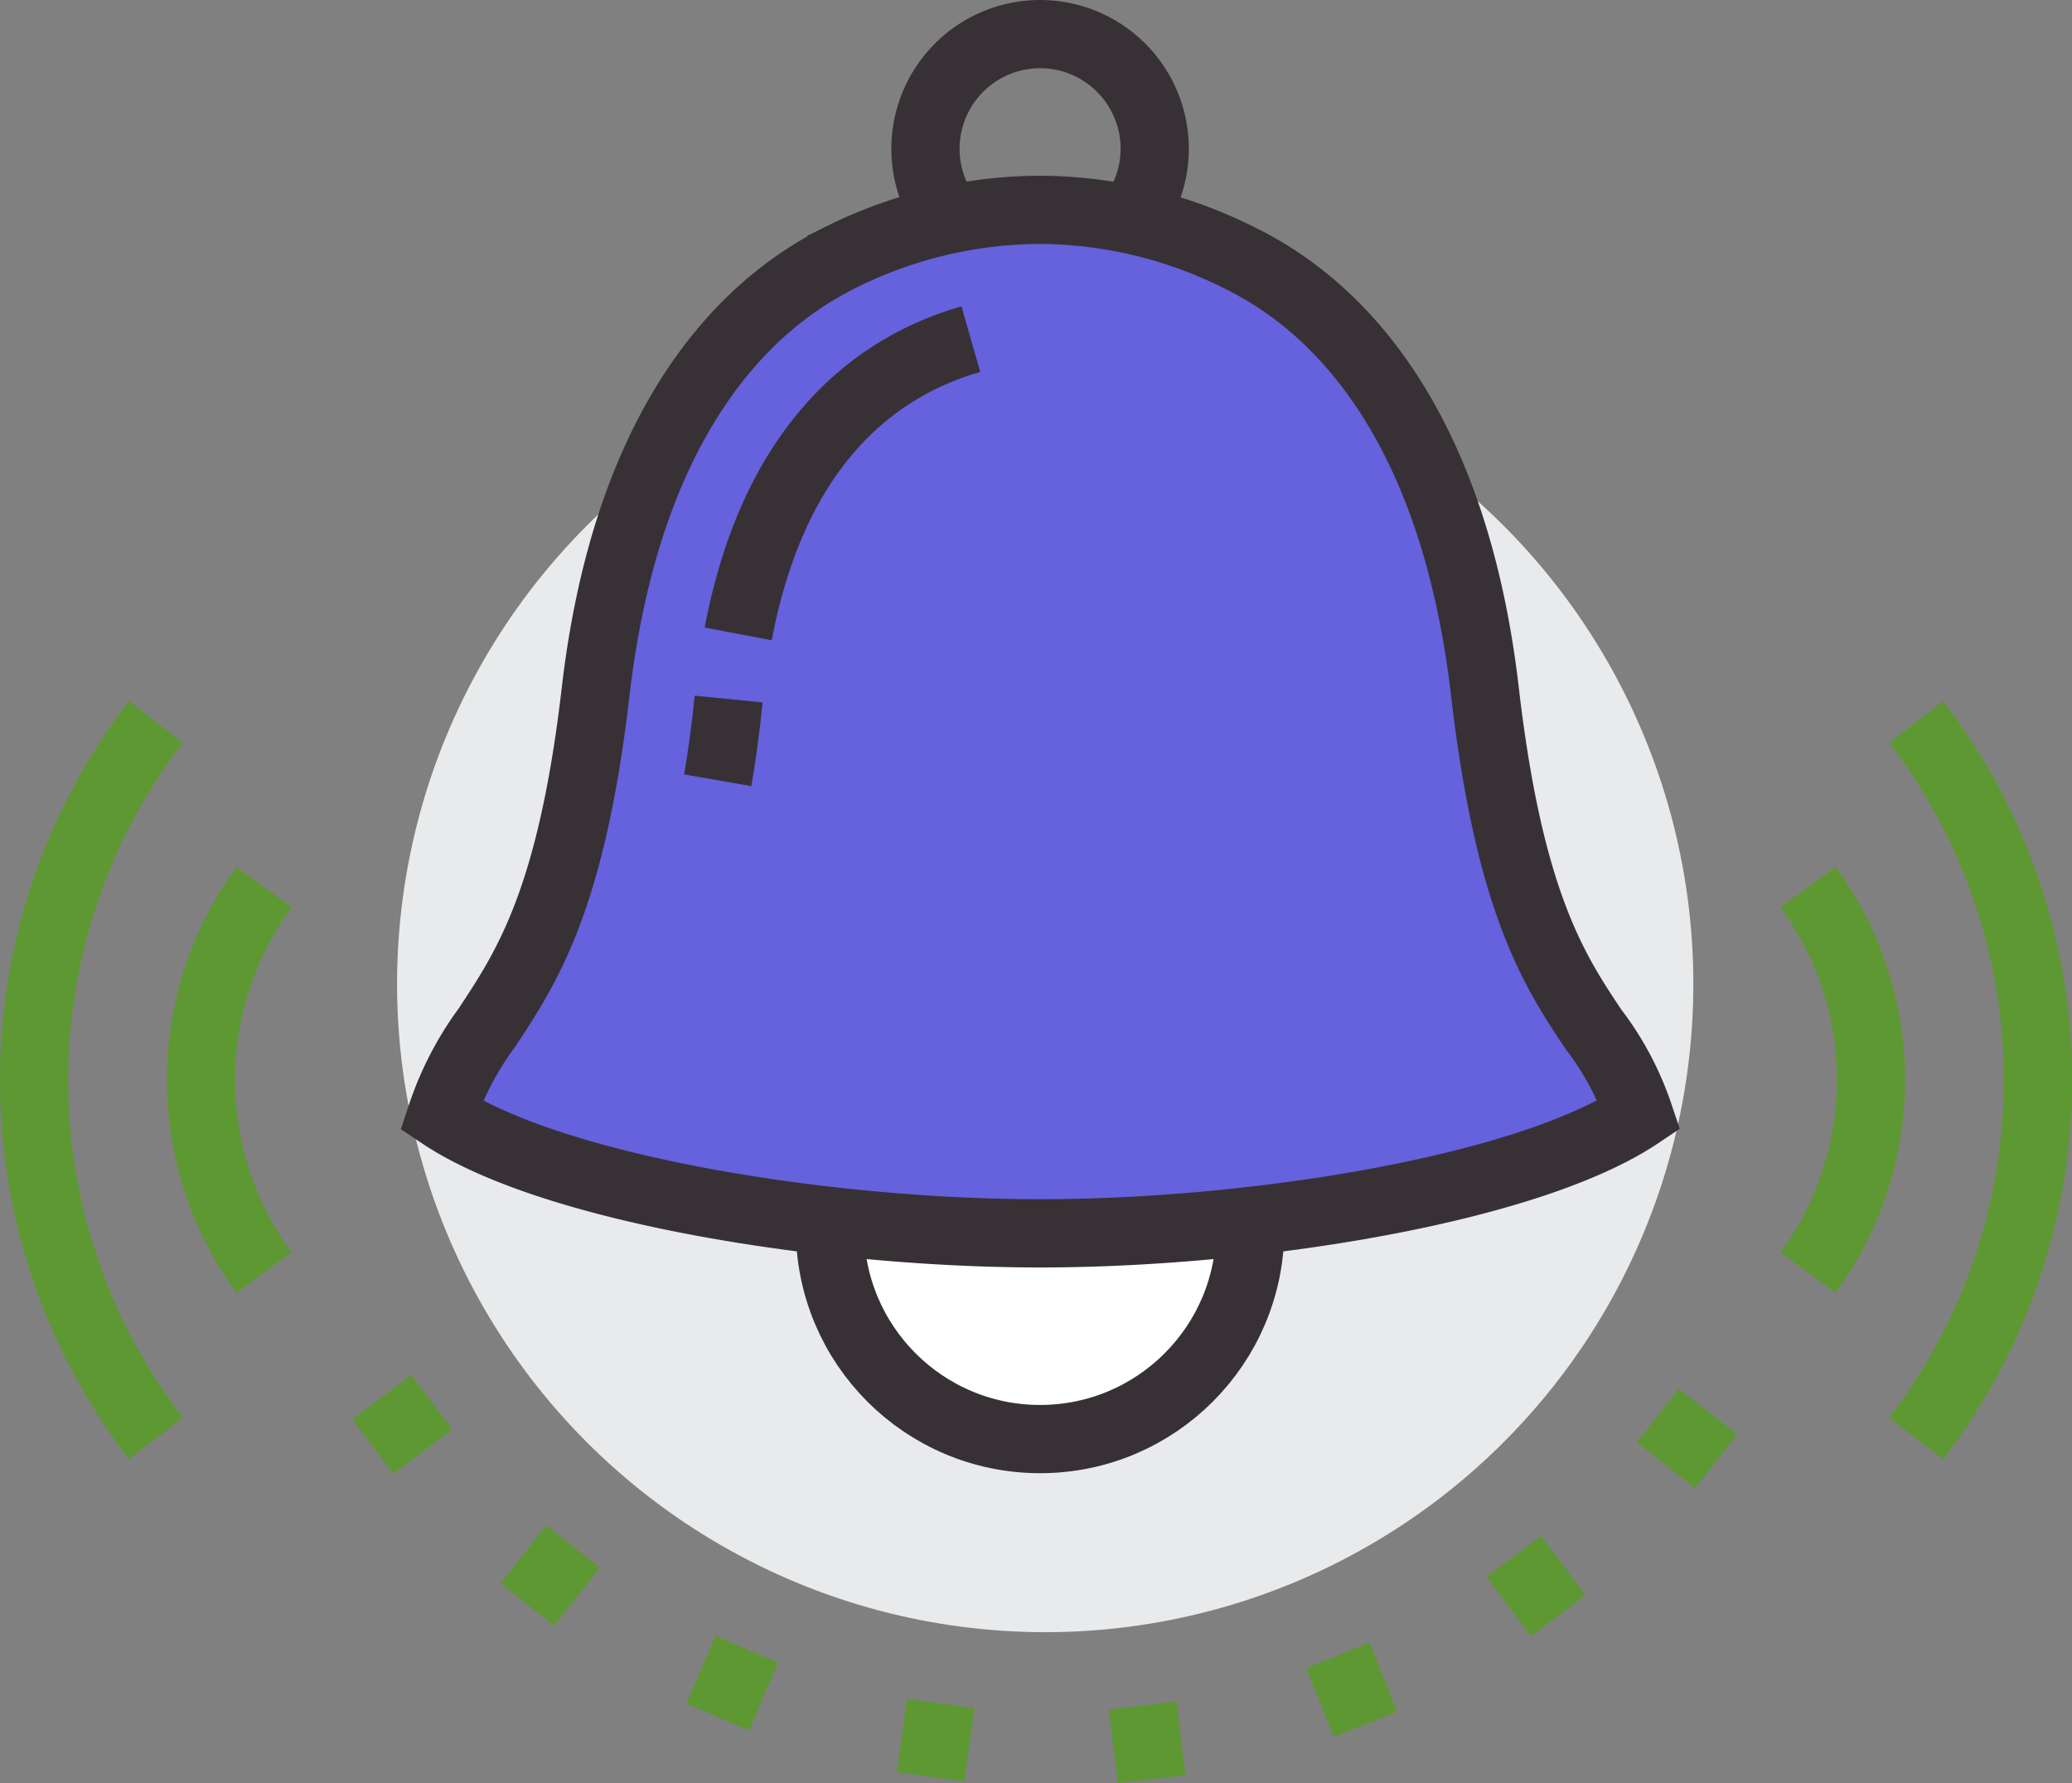
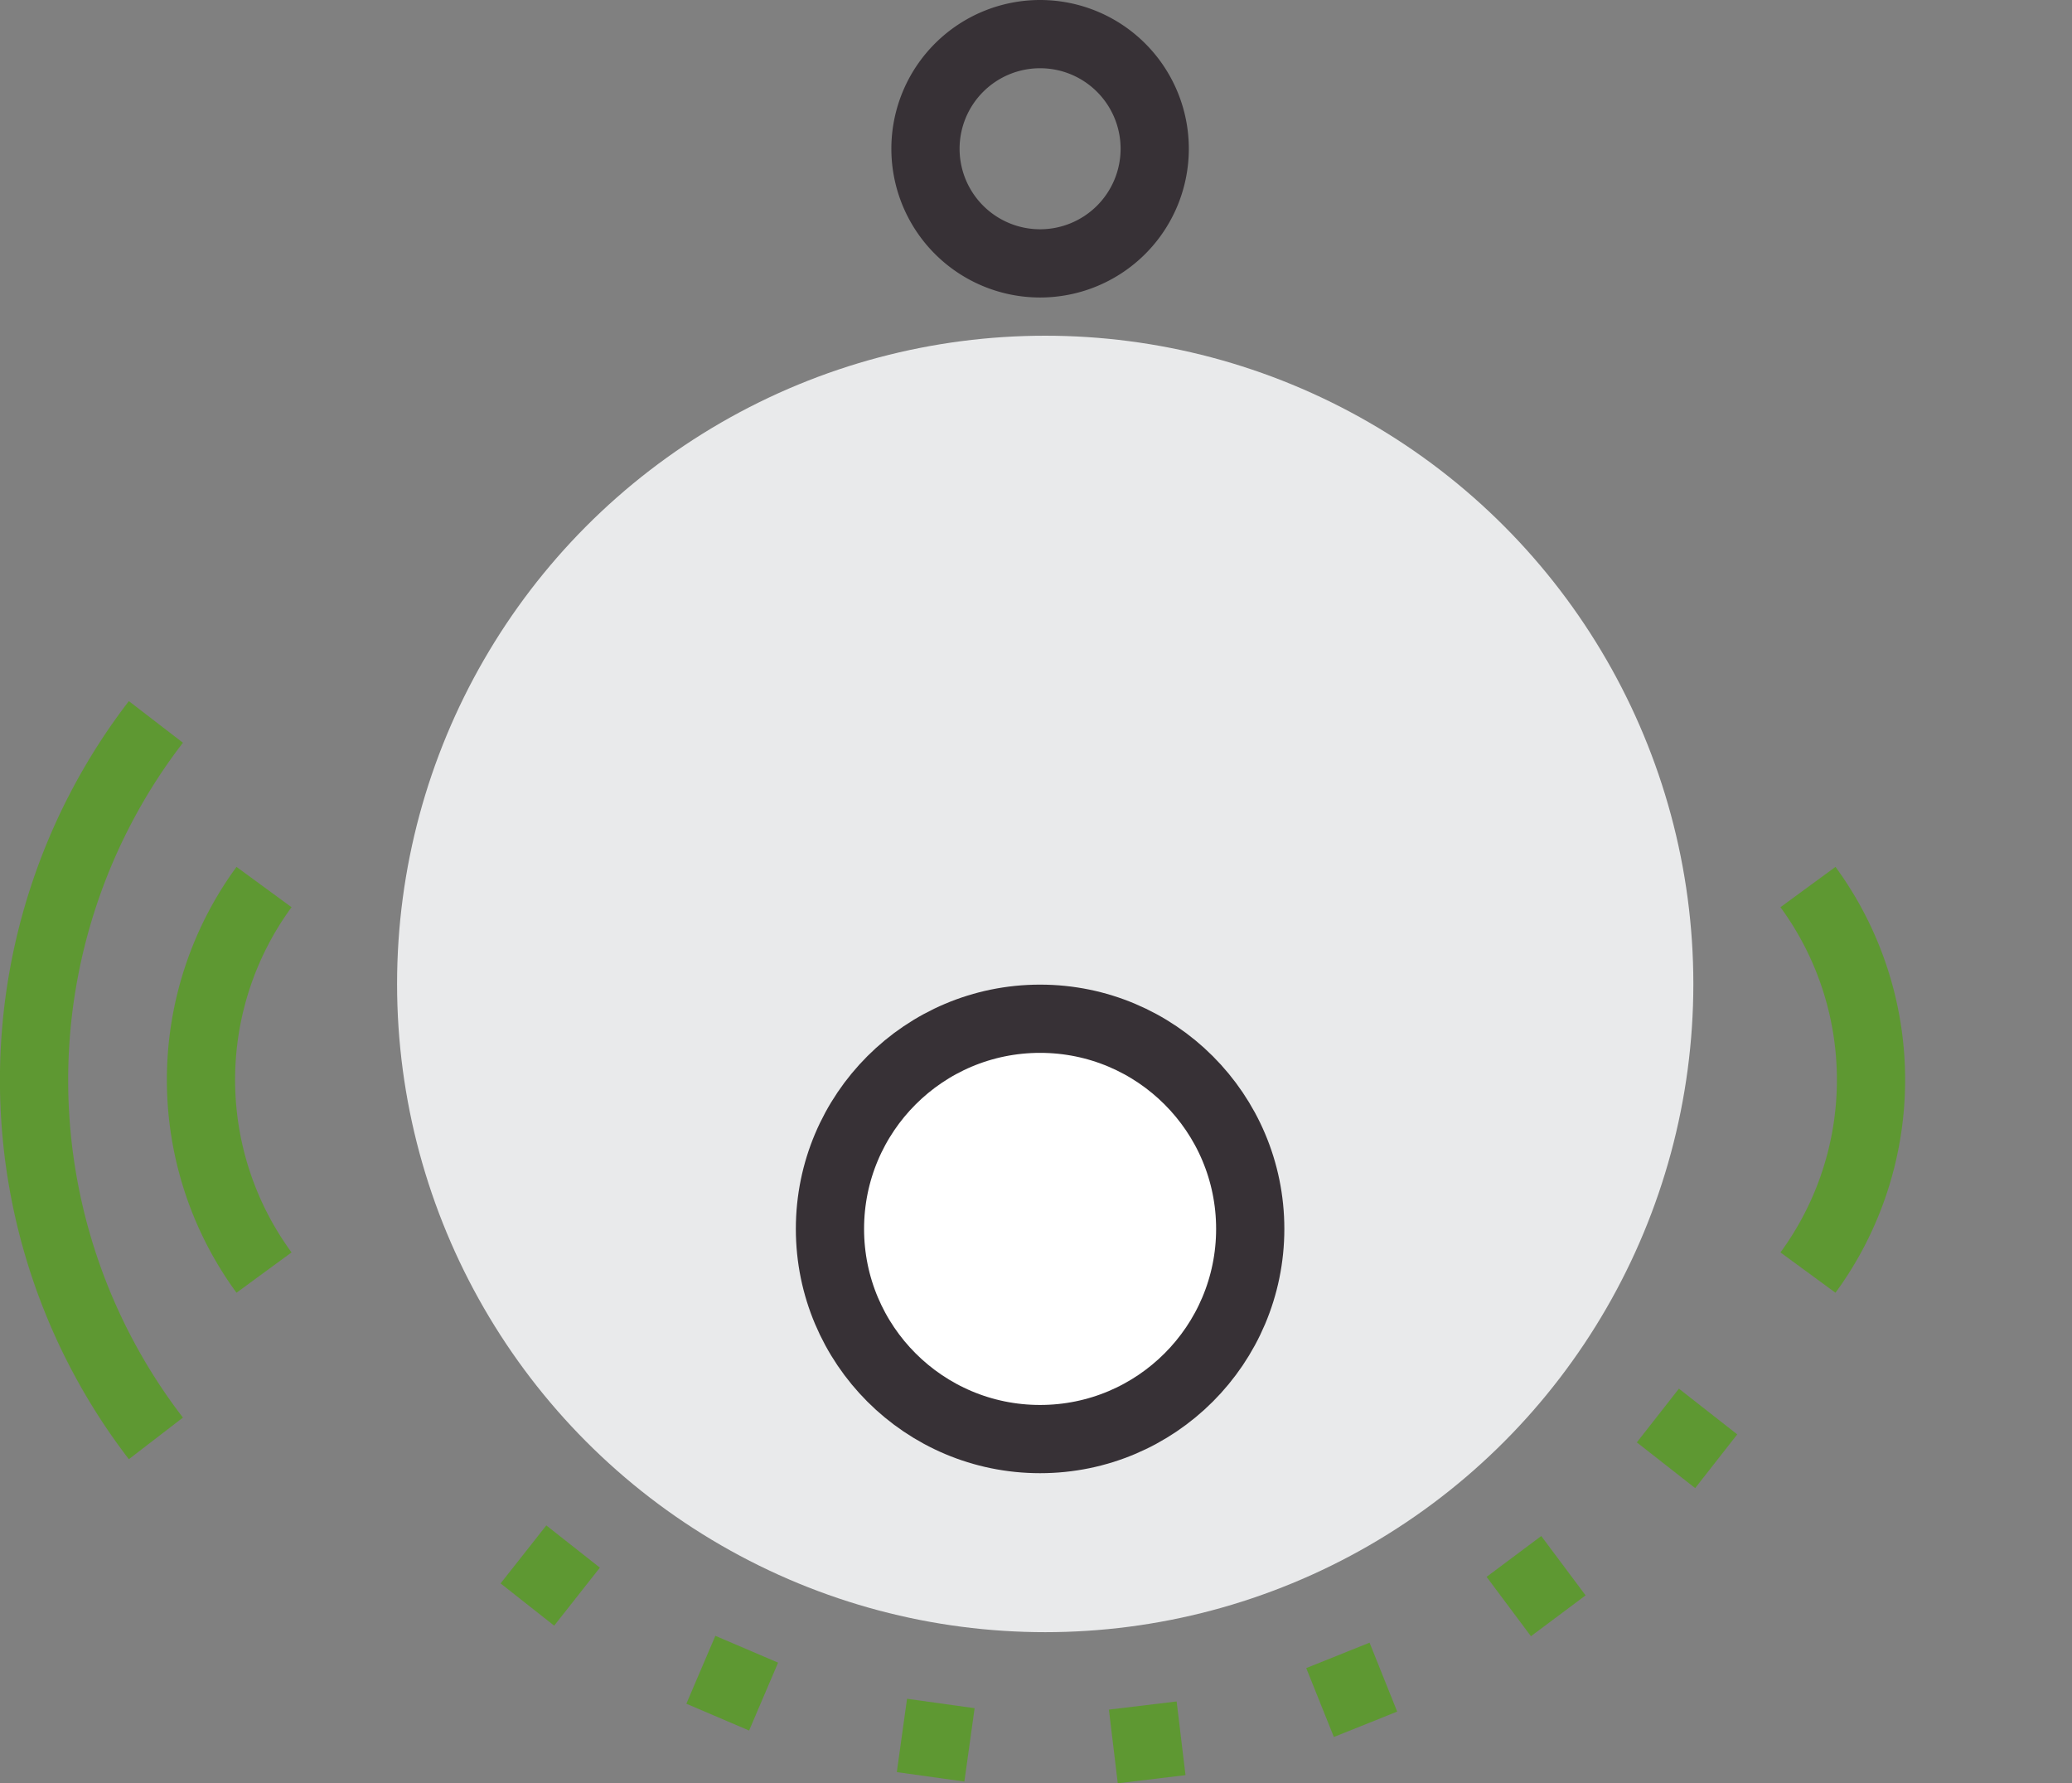
<svg xmlns="http://www.w3.org/2000/svg" viewBox="0 0 60.74 52.27">
  <rect x="0" y="0" width="60.74" height="52.27" fill="#808080" stroke="none" />
  <defs>
    <style>.cls-1,.cls-4{fill:none;}.cls-1{stroke:#5e9832;}.cls-1,.cls-3,.cls-4,.cls-5{stroke-miterlimit:10;stroke-width:2px;}.cls-2{fill:#e9eaeb;}.cls-3{fill:#fff;}.cls-3,.cls-4,.cls-5{stroke:#373136;}.cls-5{fill:#6661dc;}</style>
  </defs>
  <g id="Layer_2" data-name="Layer 2">
    <g id="icons">
-       <line class="cls-1" x1="12.66" y1="41.1" x2="10.93" y2="42.4" />
      <line class="cls-1" x1="16.8" y1="45.33" x2="15.46" y2="47.03" />
      <line class="cls-1" x1="21.89" y1="48.34" x2="21.04" y2="50.33" />
      <line class="cls-1" x1="27.58" y1="49.93" x2="27.28" y2="52.08" />
      <line class="cls-1" x1="33.5" y1="49.99" x2="33.76" y2="52.15" />
      <line class="cls-1" x1="39.22" y1="48.52" x2="40.03" y2="50.54" />
      <line class="cls-1" x1="44.38" y1="45.62" x2="45.68" y2="47.36" />
      <line class="cls-1" x1="48.6" y1="41.49" x2="50.31" y2="42.83" />
      <circle class="cls-2" cx="30.64" cy="28.84" r="19" />
      <path class="cls-1" d="M53,37.3A9.56,9.56,0,0,0,53,26" />
-       <path class="cls-1" d="M56.17,21.16a17.22,17.22,0,0,1,0,21" />
      <path class="cls-1" d="M7.74,37.3A9.56,9.56,0,0,1,7.74,26" />
      <path class="cls-1" d="M4.57,21.16a17.22,17.22,0,0,0,0,21" />
      <circle class="cls-3" cx="30.49" cy="36.02" r="6.16" />
      <path class="cls-4" d="M33.85,4.36A3.36,3.36,0,1,1,30.49,1,3.36,3.36,0,0,1,33.85,4.36Z" />
-       <path class="cls-5" d="M30.49,6.15a13.16,13.16,0,0,1,5.83,1.4c1.71.84,6.14,3.51,7.21,12.72.71,6.12,2,8.14,3.19,9.91a8.66,8.66,0,0,1,1.33,2.5c-3.24,2.17-11.25,3.47-17.56,3.47h0c-6.3,0-14.31-1.3-17.55-3.46a9.23,9.23,0,0,1,1.32-2.55c1.17-1.77,2.49-3.74,3.2-9.86,1.07-9.22,5.5-11.9,7.21-12.75a13.18,13.18,0,0,1,5.83-1.38Z" />
-       <path class="cls-4" d="M21.36,20.49c-.09.9-.2,1.69-.32,2.38" />
-       <path class="cls-4" d="M28.46,9.94c-2.73.78-5.75,3-6.82,8.64" />
    </g>
  </g>
</svg>